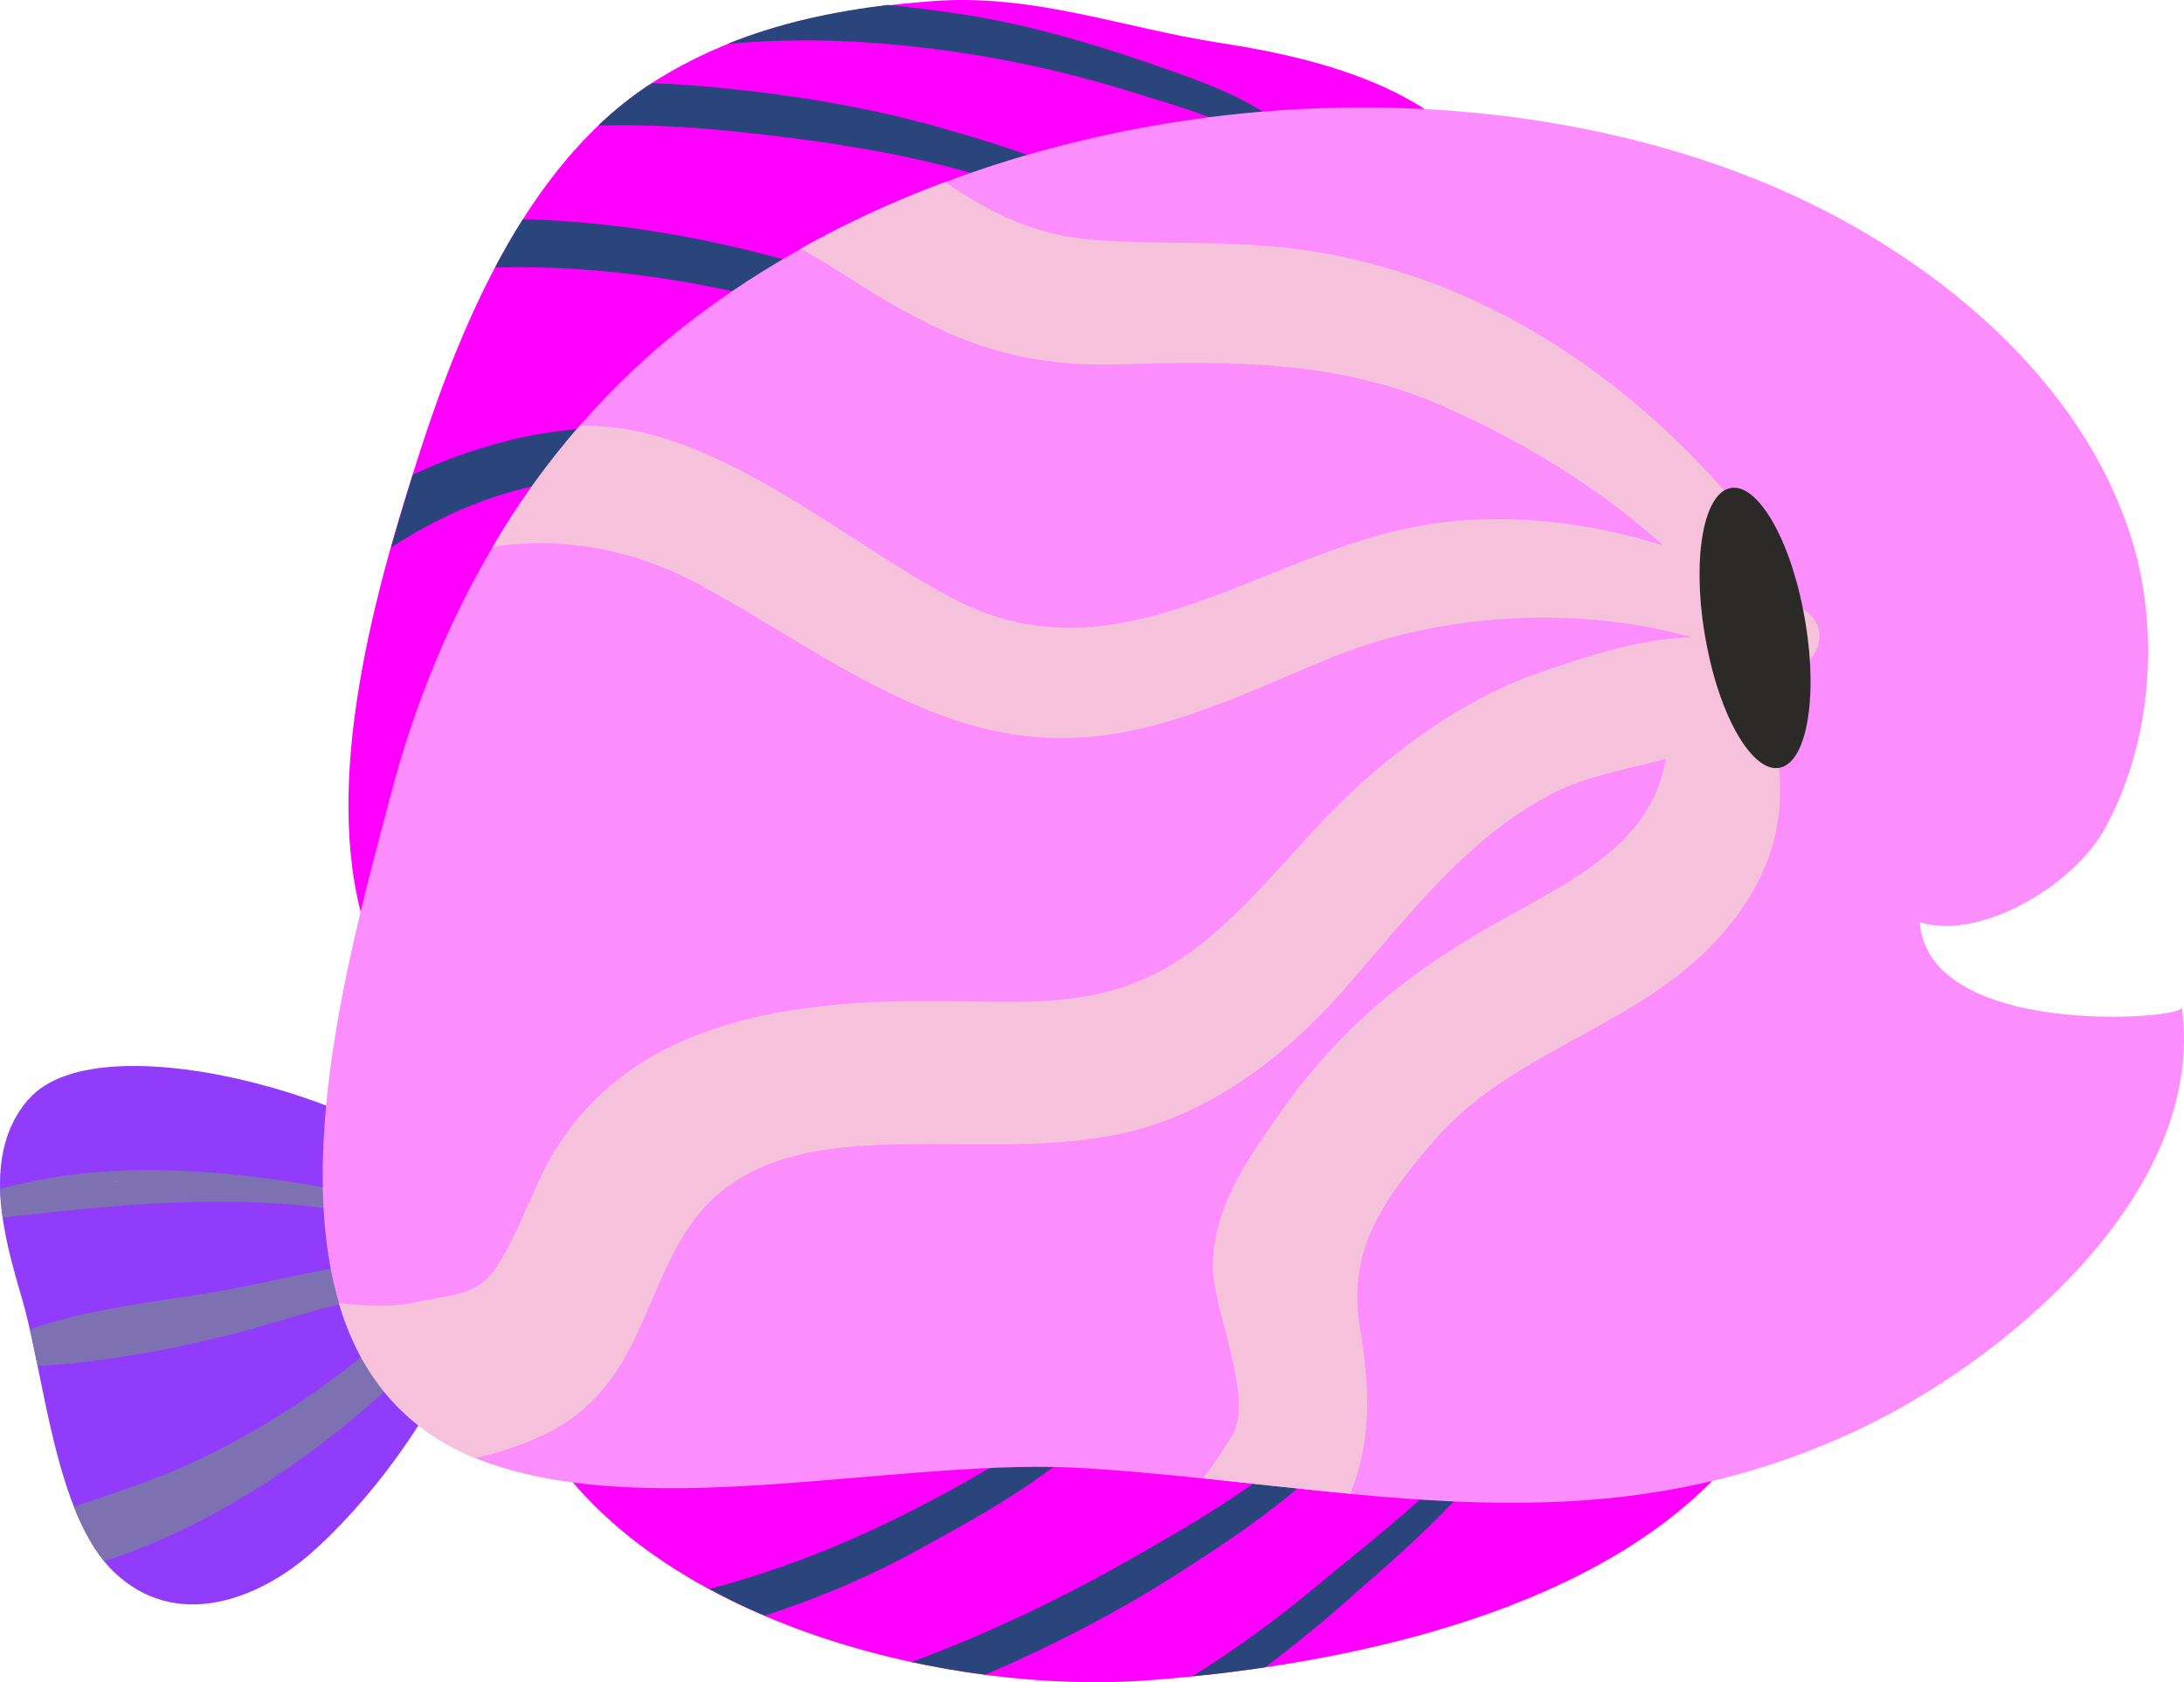
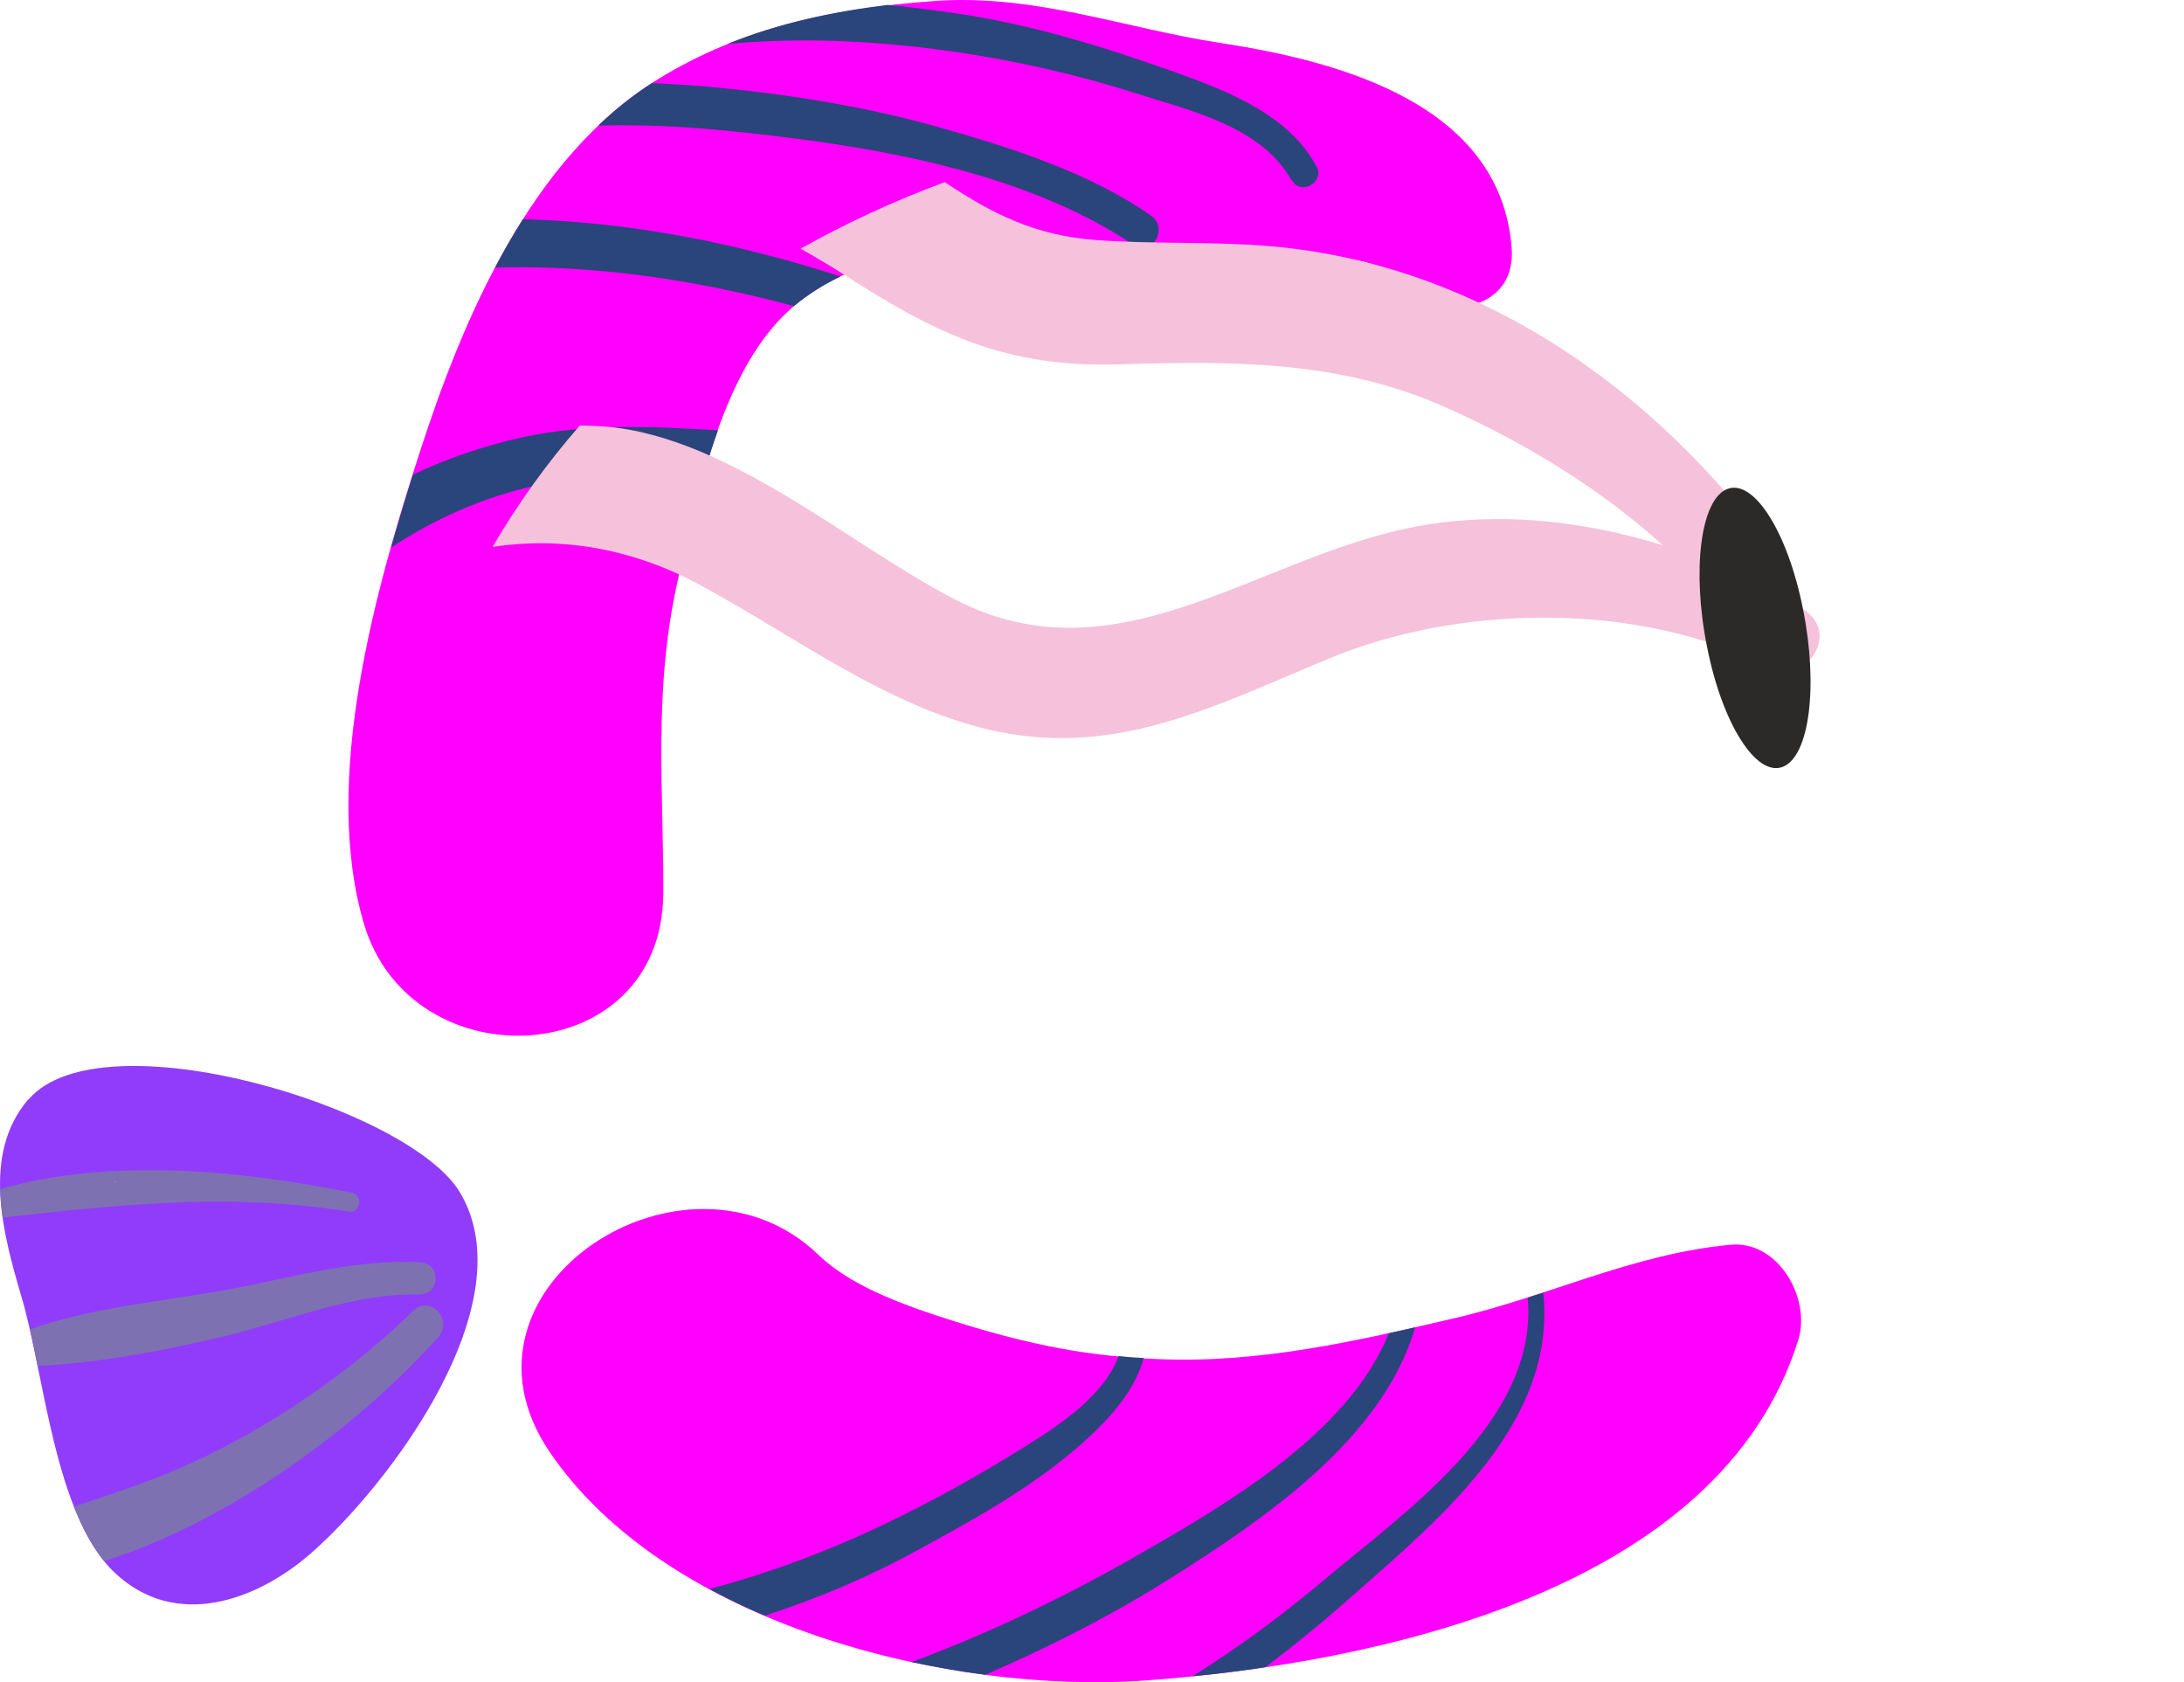
<svg xmlns="http://www.w3.org/2000/svg" xmlns:ns1="http://sodipodi.sourceforge.net/DTD/sodipodi-0.dtd" xmlns:ns2="http://www.inkscape.org/namespaces/inkscape" xml:space="preserve" width="70.615mm" height="54.38mm" version="1.1" style="clip-rule:evenodd;fill-rule:evenodd;image-rendering:optimizeQuality;shape-rendering:geometricPrecision;text-rendering:geometricPrecision" viewBox="0 0 7061.475 5438.039" id="svg46" ns1:docname="u_k_015.svg" ns2:version="1.2 (dc2aeda, 2022-05-15)">
  <defs id="defs4">
    <style type="text/css" id="style2"> .fil6 {fill:#2B2A29} .fil5 {fill:#F6C1DA;fill-rule:nonzero} .fil1 {fill:#7E71B1;fill-rule:nonzero} .fil3 {fill:#29457B;fill-rule:nonzero} .fil0 {fill:#913CFA;fill-rule:nonzero} .fil4 {fill:#FC8DFC;fill-rule:nonzero} .fil2 {fill:fuchsia;fill-rule:nonzero} </style>
  </defs>
  <g id="Слой_x0020_1" ns2:label="Слой 1" ns2:groupmode="layer" transform="translate(-1752.439,-2236.166)">
    <path class="fil0" d="m 2132,6055 c -20,-2 -12,4 0,0 z m -287,-265 c 235,-273 1229,26 1394,300 216,359 -229,948 -483,1169 -171,149 -434,249 -633,61 -195,-185 -227,-643 -301,-891 -59,-201 -131,-461 22,-639 z" id="path7" />
    <path class="fil1" d="m 2132,6055 c -20,-2 -12,4 0,0 z m 750,98 c -387,-62 -738,-23 -1121,19 -4,-31 -7,-62 -8,-92 364,-103 775,-60 1139,12 35,7 25,67 -10,61 z" id="path9" />
    <path class="fil1" d="m 3110,6421 c -212,-6 -417,82 -621,132 -198,48 -409,88 -615,99 -8,-41 -16,-81 -25,-118 194,-69 403,-88 606,-123 220,-37 433,-107 658,-94 66,4 63,105 -4,103 z" id="path11" />
    <path class="fil1" d="m 3169,6559 c -260,289 -666,592 -1080,724 -39,-48 -71,-109 -98,-176 126,-43 253,-83 373,-138 260,-118 521,-296 724,-495 55,-54 131,29 81,85 z" id="path13" />
    <path class="fil2" d="m 6244,3129 c -55,-77 -265,-59 -344,-62 -167,-7 -329,-3 -496,-20 -396,-40 -877,-48 -1133,225 -191,204 -267,574 -327,840 -81,358 -45,688 -47,1014 -5,574 -816,612 -968,96 -137,-464 36,-1076 179,-1519 141,-438 362,-959 772,-1211 273,-168 569,-228 885,-252 328,-26 620,87 933,135 387,59 906,198 942,662 18,233 -291,242 -396,94 z" id="path15" />
    <path class="fil3" d="m 5928,2819 c -96,-174 -327,-225 -502,-281 -244,-77 -491,-128 -745,-154 -192,-20 -385,-23 -576,-6 166,-67 338,-104 518,-126 73,7 146,17 219,27 246,36 478,108 711,191 170,61 366,137 456,304 28,52 -52,96 -80,44 z" id="path17" />
    <path class="fil3" d="m 5415,3026 c -362,-241 -857,-320 -1281,-364 -151,-16 -299,-24 -447,-20 53,-51 111,-97 173,-137 76,3 152,8 229,16 244,24 487,65 722,133 225,64 469,144 663,279 59,41 2,135 -58,95 z" id="path19" />
    <path class="fil3" d="m 4320,3226 c -314,-85 -644,-134 -967,-125 28,-53 58,-106 90,-156 347,8 697,78 1027,185 -55,26 -105,58 -151,96 z" id="path21" />
    <path class="fil3" d="m 4030,3765 c -182,-1 -363,1 -546,41 -169,37 -323,106 -467,200 23,-81 47,-160 70,-235 98,-47 201,-83 307,-110 229,-59 454,-47 680,-34 -16,45 -31,91 -44,138 z" id="path23" />
    <path class="fil2" d="m 7567,6567 c -253,814 -1367,1046 -2102,1101 -644,48 -1558,-181 -1936,-739 -360,-532 444,-1045 869,-637 100,96 251,156 445,217 237,74 425,112 659,121 325,13 633,-58 947,-131 309,-71 580,-209 899,-239 155,-14 260,174 219,307 z" id="path25" />
    <path class="fil3" d="m 6742,6414 c 46,417 -330,728 -611,976 -88,78 -184,158 -288,236 -80,12 -159,22 -235,29 143,-89 280,-190 407,-296 269,-228 713,-526 677,-928 17,-5 34,-11 51,-16 z" id="path27" />
    <path class="fil3" d="m 6328,6527 c -104,360 -490,621 -786,808 -193,122 -395,225 -604,315 -79,-10 -159,-24 -238,-41 245,-91 482,-204 709,-333 283,-162 701,-397 834,-730 28,-6 56,-12 85,-19 z" id="path29" />
    <path class="fil3" d="m 5450,6627 c -32,121 -138,224 -229,301 -152,128 -329,225 -503,320 -158,87 -323,156 -493,211 -62,-26 -121,-55 -179,-86 199,-53 394,-126 579,-216 135,-65 268,-138 395,-216 116,-71 297,-177 349,-321 26,3 53,5 80,6 z" id="path31" />
-     <path class="fil4" d="m 2910,6604 c -257,-503 -17,-1330 104,-1792 158,-604 479,-1178 1017,-1572 928,-680 2313,-842 3364,-438 540,207 1086,627 1254,1191 88,297 58,656 -94,927 -96,172 -391,358 -595,298 27,376 853,315 847,275 82,603 -583,1152 -1063,1373 -844,389 -1593,176 -2472,117 -590,-40 -1405,179 -1953,-22 -199,-73 -329,-199 -410,-358 z" id="path33" />
    <path class="fil5" d="m 7468,4391 c -414,-209 -987,-203 -1411,-29 -358,147 -679,320 -1074,240 -350,-70 -665,-313 -973,-478 -219,-117 -446,-153 -665,-120 81,-138 175,-270 282,-392 15,0 29,0 43,1 412,11 821,381 1170,561 512,265 955,-119 1453,-228 432,-95 922,32 1290,260 122,75 10,249 -115,186 z" id="path35" />
-     <path class="fil5" d="m 7511,4472 c -147,237 -506,209 -740,330 -271,140 -462,391 -658,616 -160,185 -344,341 -572,433 -268,108 -565,80 -848,84 -279,3 -565,30 -725,286 -132,211 -154,446 -369,602 -74,53 -185,98 -310,127 -182,-74 -303,-196 -380,-346 -25,-49 -45,-101 -61,-155 85,8 171,15 253,-4 99,-23 192,-17 253,-108 62,-91 101,-202 149,-301 242,-499 792,-568 1287,-564 263,2 500,27 736,-109 217,-125 382,-356 558,-529 176,-174 402,-338 637,-420 223,-78 549,-191 763,-51 36,23 49,71 26,108 z" id="path37" />
-     <path class="fil5" d="m 7411,4399 c 154,336 135,628 -129,898 -260,266 -653,344 -896,630 -163,191 -279,351 -236,605 32,188 38,364 -32,533 -156,-15 -315,-33 -476,-50 34,-44 65,-90 95,-139 71,-120 -62,-405 -63,-542 -2,-189 111,-350 217,-500 196,-279 422,-461 719,-625 310,-172 577,-303 532,-707 -16,-150 195,-267 269,-104 z" id="path39" />
    <path class="fil5" d="m 7349,4231 c -244,-303 -575,-524 -929,-681 -340,-150 -688,-147 -1052,-136 -363,11 -589,-98 -888,-291 -42,-27 -89,-55 -139,-83 148,-83 304,-155 466,-215 150,100 289,172 487,187 188,14 377,4 565,20 701,60 1290,495 1679,1061 76,110 -105,241 -188,138 z" id="path41" />
    <path class="fil6" d="m 7337,3817 c 86,-34 196,140 245,388 50,248 21,476 -65,510 -86,34 -196,-139 -245,-387 -50,-248 -21,-477 65,-511 z" id="path43" />
  </g>
</svg>